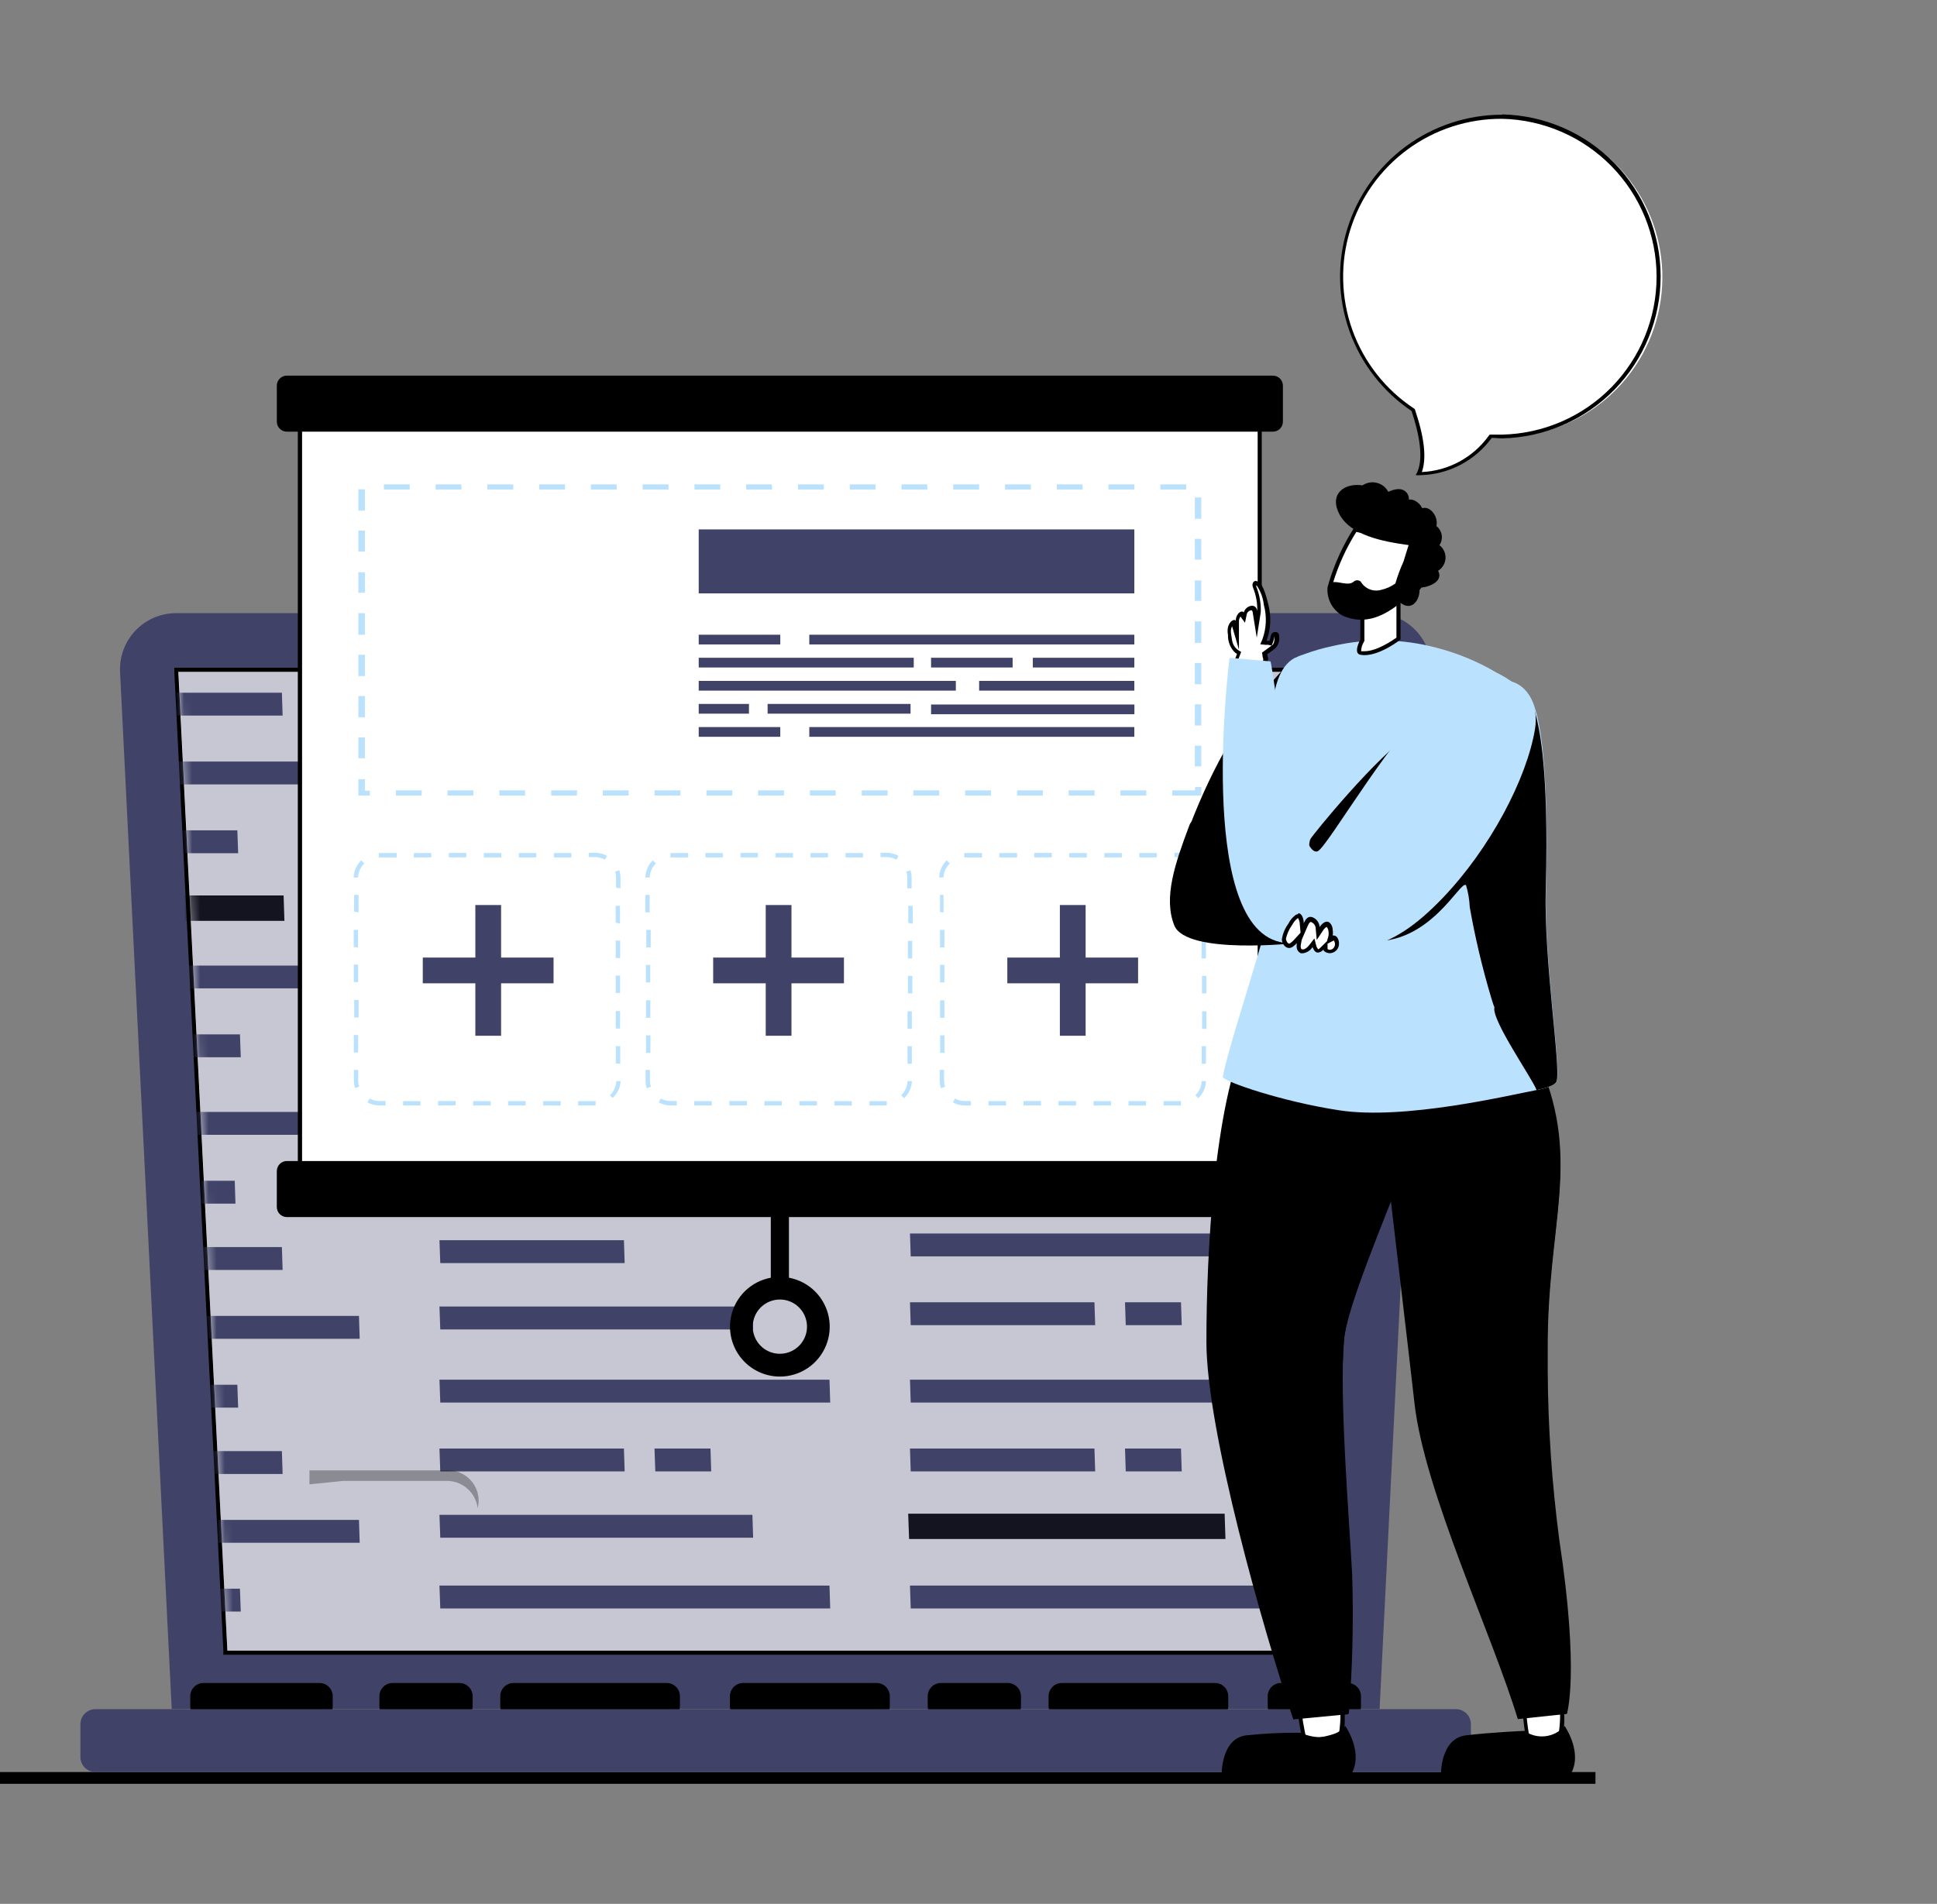
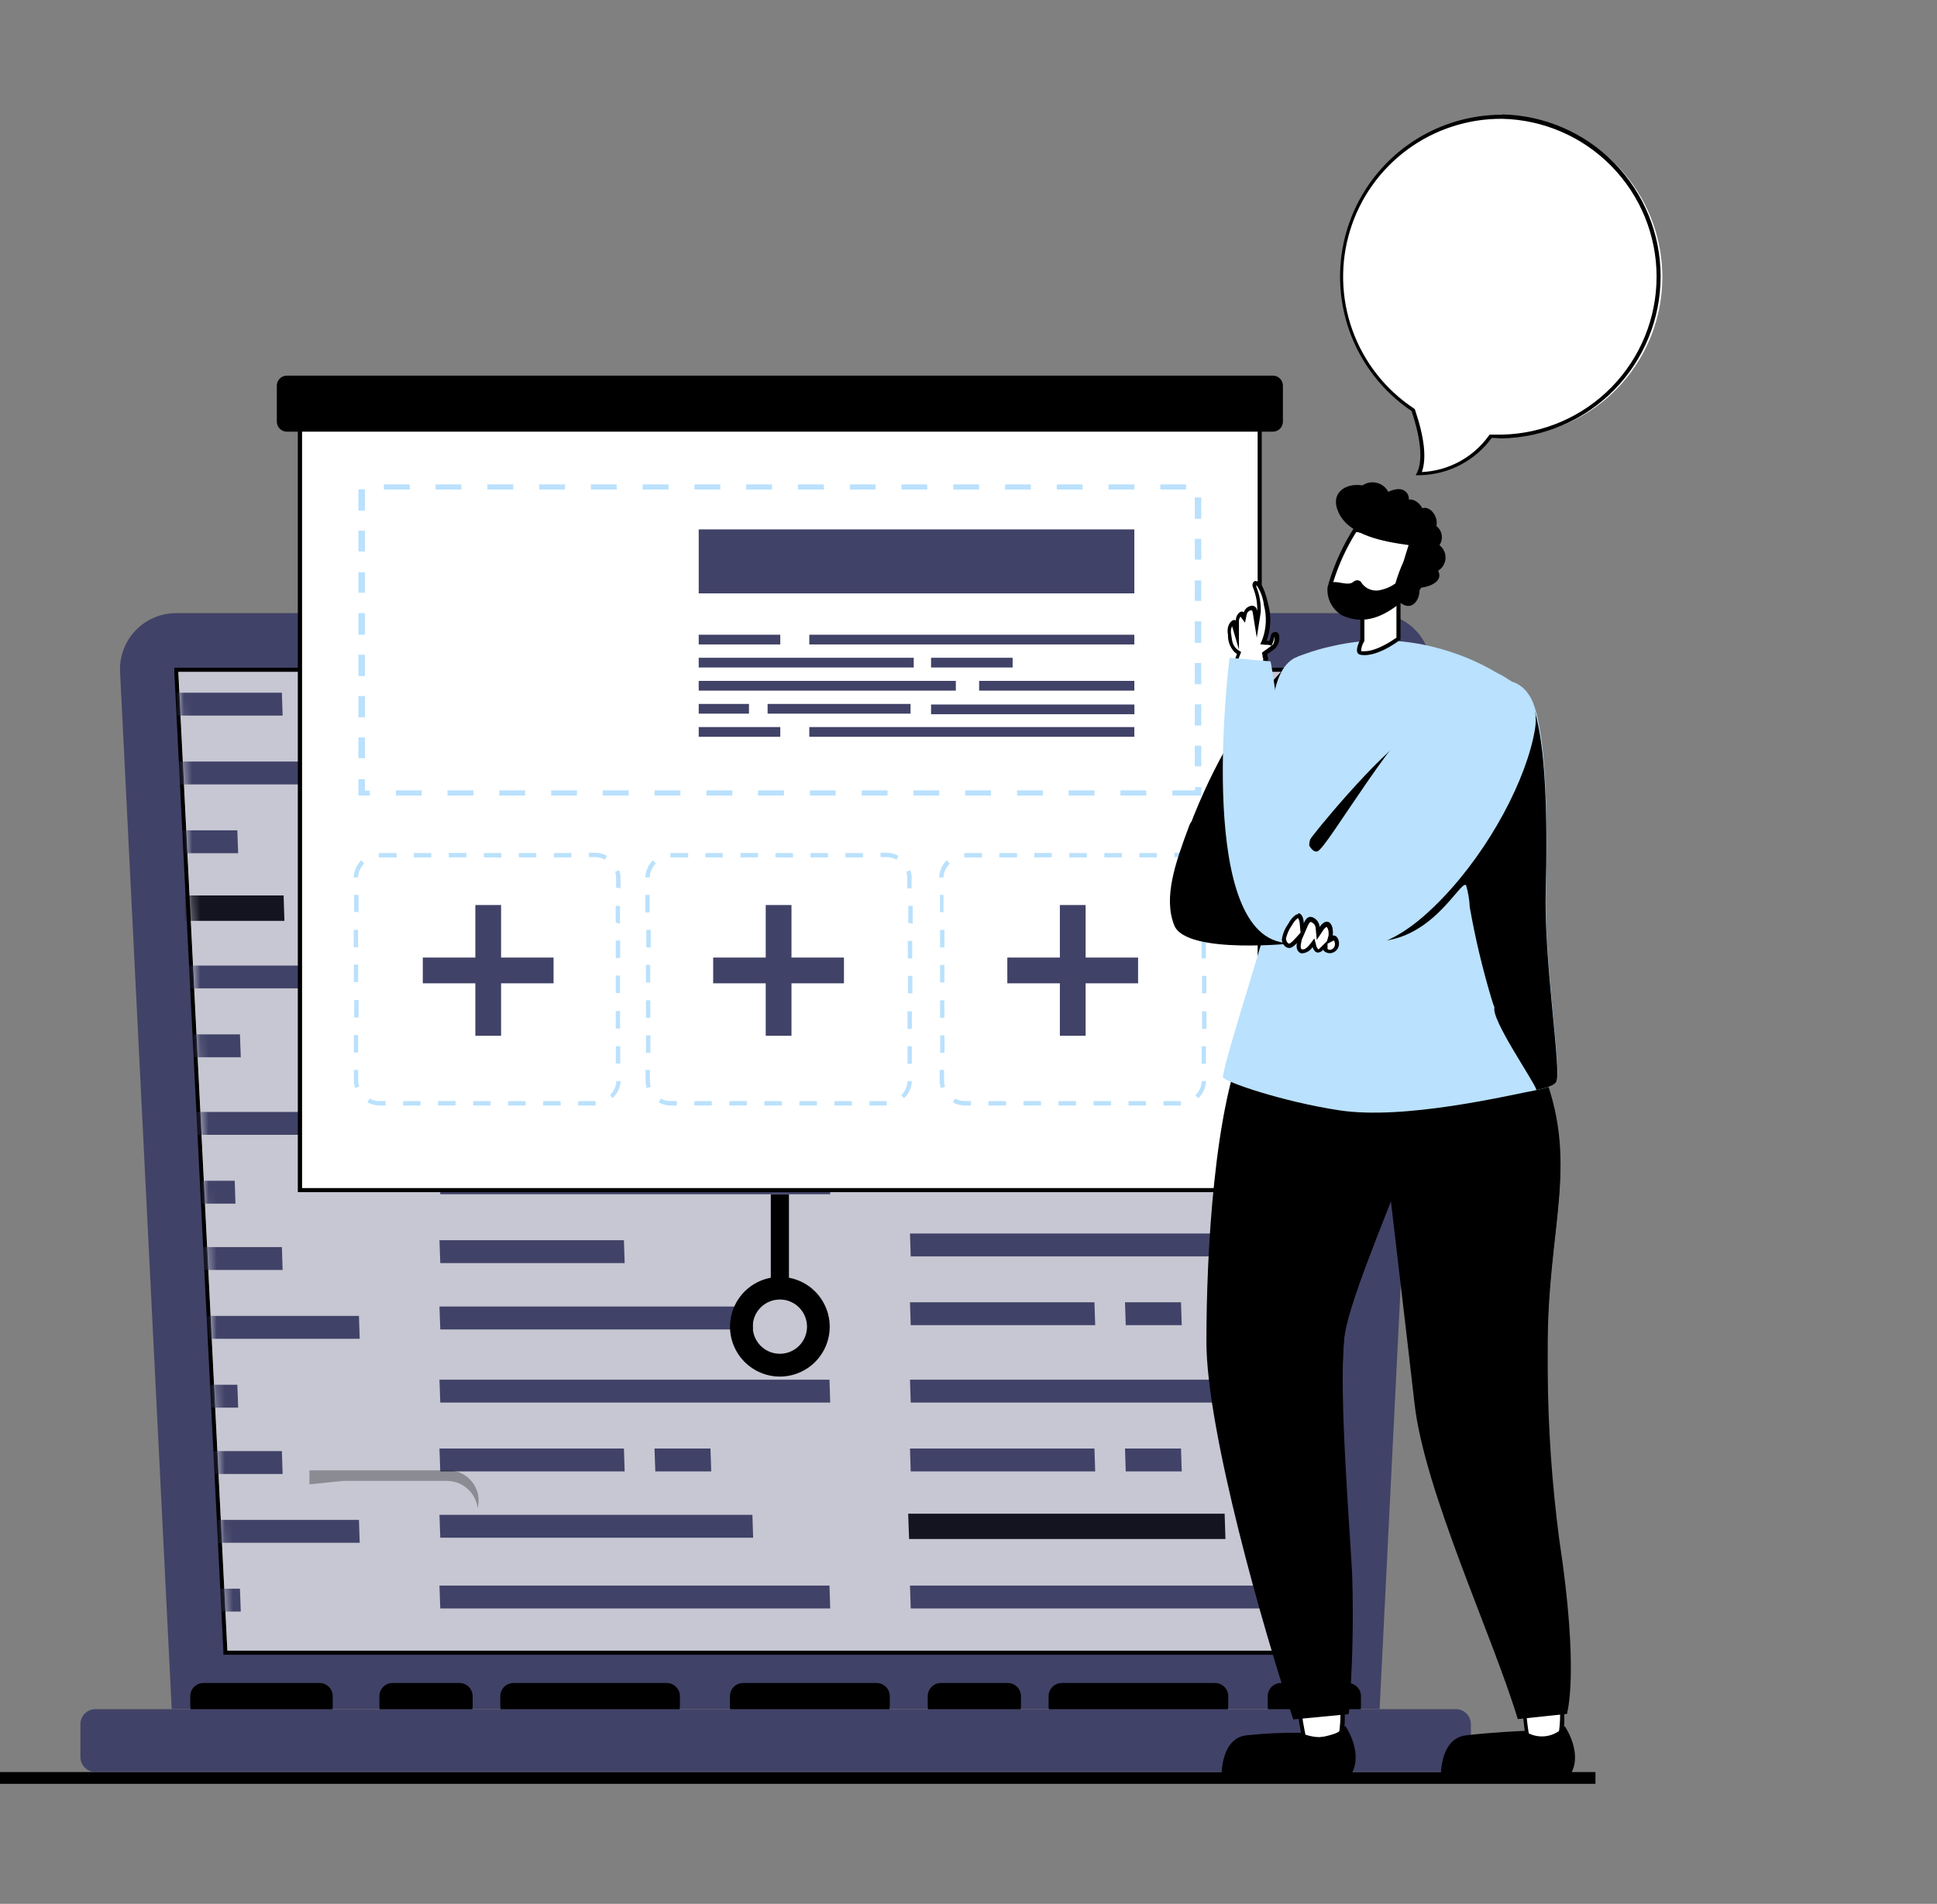
<svg xmlns="http://www.w3.org/2000/svg" width="237" height="233" viewBox="0 0 237 233" fill="none">
  <rect x="0" y="0" width="237" height="233" fill="#808080" stroke="none" />
  <path d="M195.21 216.87H0V218.31H195.21V216.87Z" fill="black" />
  <path d="M173.62 57.93C174.53 55.99 173.78 52.71 172.95 50.23V50.15H172.88C168.991 47.53 166.171 43.602 164.933 39.079C163.695 34.556 164.121 29.739 166.135 25.504C168.148 21.268 171.615 17.896 175.904 16.001C180.193 14.105 185.02 13.812 189.507 15.175C193.994 16.537 197.843 19.465 200.354 23.425C202.865 27.385 203.872 32.115 203.191 36.755C202.509 41.395 200.185 45.636 196.642 48.707C193.098 51.778 188.57 53.475 183.88 53.49C183.54 53.49 183.21 53.49 182.88 53.49H182.48L182.4 53.59C181.429 54.926 180.165 56.023 178.706 56.797C177.247 57.572 175.631 58.004 173.98 58.06L173.62 57.93Z" fill="white" />
  <path d="M183.8 14.54C188.849 14.655 193.653 16.741 197.183 20.353C200.714 23.965 202.69 28.814 202.69 33.865C202.69 38.916 200.714 43.765 197.183 47.377C193.653 50.989 188.849 53.075 183.8 53.19C183.47 53.19 183.16 53.19 182.8 53.19H182.53H182.27L182.11 53.39C181.168 54.683 179.947 55.748 178.538 56.506C177.129 57.264 175.568 57.696 173.97 57.77C174.56 56.12 174.29 53.59 173.16 50.23L173.11 50.07L172.97 49.97C169.503 47.666 166.872 44.305 165.468 40.386C164.065 36.467 163.964 32.2 165.181 28.219C166.398 24.238 168.867 20.756 172.222 18.292C175.577 15.827 179.637 14.511 183.8 14.54ZM183.8 14.04C179.552 14.036 175.416 15.396 172 17.921C168.584 20.446 166.069 24.001 164.827 28.063C163.585 32.125 163.68 36.479 165.099 40.482C166.519 44.486 169.187 47.927 172.71 50.3C173.58 52.9 174.36 56.35 173.21 58.15C173.44 58.166 173.67 58.166 173.9 58.15C175.589 58.095 177.243 57.656 178.736 56.865C180.23 56.075 181.524 54.955 182.52 53.59C182.94 53.59 183.36 53.65 183.8 53.65C188.981 53.534 193.91 51.394 197.533 47.689C201.156 43.983 203.185 39.007 203.185 33.825C203.185 28.643 201.156 23.667 197.533 19.961C193.91 16.256 188.981 14.116 183.8 14V14.04Z" fill="black" />
  <path d="M168.27 75.04H21.54C20.611 75.04 19.691 75.229 18.837 75.596C17.983 75.962 17.212 76.498 16.572 77.172C15.931 77.845 15.434 78.641 15.111 79.513C14.787 80.384 14.644 81.312 14.69 82.24L21.01 209.15H168.8L175.12 82.24C175.166 81.312 175.023 80.384 174.7 79.513C174.376 78.641 173.879 77.845 173.239 77.172C172.598 76.498 171.827 75.962 170.973 75.596C170.119 75.229 169.199 75.04 168.27 75.04Z" fill="#414267" />
  <path d="M27.58 202.26L21.59 81.96H168.22L162.23 202.26H27.58Z" fill="white" />
  <path d="M167.96 82.22L161.96 202.01H27.82L21.82 82.22H167.96ZM168.48 81.72H21.33V82.24L27.33 202.04V202.51H162.44V202.04L168.44 82.24V81.72H168.48Z" fill="black" />
  <mask id="mask0_2009_10111" style="mask-type:luminance" maskUnits="userSpaceOnUse" x="21" y="82" width="147" height="121">
    <path d="M27.82 202.01L21.85 82.22H167.96L161.99 202.01H27.82Z" fill="white" />
  </mask>
  <g mask="url(#mask0_2009_10111)">
    <path d="M44.01 120.959L43.92 118.169H-3.8L-3.7 120.959H44.01Z" fill="#414267" />
    <path d="M34.58 112.539L34.49 109.739H-3.8L-3.7 112.539H34.58Z" fill="black" />
    <path d="M34.8 112.699H-3.91L-4.01 109.589H34.7L34.8 112.699ZM-3.49 112.389H34.37L34.28 109.899H-3.56L-3.49 112.389Z" fill="black" />
    <path d="M29.46 129.389L29.36 126.589H22.51L22.61 129.389H29.46Z" fill="#414267" />
    <path d="M44.01 95.999L43.92 93.199H-3.8L-3.7 95.999H44.01Z" fill="#414267" />
    <path d="M34.58 87.579L34.49 84.779H-3.8L-3.7 87.579H34.58Z" fill="#414267" />
    <path d="M29.14 104.419L29.04 101.619H22.19L22.29 104.419H29.14Z" fill="#414267" />
    <path d="M44.01 188.809L43.92 186.009H-3.8L-3.7 188.809H44.01Z" fill="#414267" />
    <path d="M34.58 180.389L34.49 177.589H-3.8L-3.7 180.389H34.58Z" fill="#414267" />
    <path d="M29.46 197.23L29.36 194.43H22.51L22.61 197.23H29.46Z" fill="#414267" />
    <path d="M44.01 163.849L43.92 161.049H-3.8L-3.7 163.849H44.01Z" fill="#414267" />
    <path d="M34.58 155.419L34.49 152.619H-3.8L-3.7 155.419H34.58Z" fill="#414267" />
    <path d="M29.14 172.27L29.04 169.47H22.19L22.29 172.27H29.14Z" fill="#414267" />
    <path d="M44.01 138.879L43.92 136.079H-3.8L-3.7 138.879H44.01Z" fill="#414267" />
    <path d="M28.81 147.309L28.72 144.509H21.87L21.97 147.309H28.81Z" fill="#414267" />
    <path d="M92.15 137.499L92.06 134.709H53.77L53.87 137.499H92.15Z" fill="#414267" />
    <path d="M76.43 129.389L76.34 126.589H53.77L53.87 129.389H76.43Z" fill="#414267" />
    <path d="M101.58 120.959L101.49 118.169H53.77L53.87 120.959H101.58Z" fill="black" />
    <path d="M101.8 121.12H53.66L53.55 118.02H101.7L101.8 121.12ZM54.08 120.82H101.37L101.28 118.32H53.99L54.08 120.82Z" fill="black" />
    <path d="M92.15 162.699L92.06 159.899H53.77L53.87 162.699H92.15Z" fill="#414267" />
    <path d="M76.43 154.579L76.34 151.779H53.77L53.87 154.579H76.43Z" fill="#414267" />
    <path d="M101.58 146.159L101.49 143.359H53.77L53.87 146.159H101.58Z" fill="#414267" />
    <path d="M92.15 112.539L92.06 109.739H53.77L53.87 112.539H92.15Z" fill="#414267" />
    <path d="M87.02 129.389L86.93 126.589H80.08L80.18 129.389H87.02Z" fill="#414267" />
    <path d="M92.15 188.19L92.06 185.39H53.77L53.87 188.19H92.15Z" fill="#414267" />
    <path d="M76.43 180.079L76.34 177.279H53.77L53.87 180.079H76.43Z" fill="#414267" />
    <path d="M101.58 171.65L101.49 168.85H53.77L53.87 171.65H101.58Z" fill="#414267" />
    <path d="M101.58 196.849L101.49 194.049H53.77L53.87 196.849H101.58Z" fill="#414267" />
    <path d="M87.02 180.079L86.93 177.279H80.08L80.18 180.079H87.02Z" fill="#414267" />
    <path d="M149.72 188.19L149.62 185.39H111.34L111.43 188.19H149.72Z" fill="black" />
    <path d="M149.94 188.349H111.23L111.12 185.249H149.84L149.94 188.349ZM111.64 188.039H149.5L149.42 185.549H111.56L111.64 188.039Z" fill="black" />
    <path d="M134 180.079L133.91 177.279H111.34L111.43 180.079H134Z" fill="#414267" />
    <path d="M159.15 171.65L159.05 168.85H111.34L111.43 171.65H159.15Z" fill="#414267" />
    <path d="M159.15 196.849L159.05 194.049H111.34L111.43 196.849H159.15Z" fill="#414267" />
    <path d="M144.59 180.079L144.5 177.279H137.65L137.74 180.079H144.59Z" fill="#414267" />
    <path d="M76.43 104.419L76.34 101.619H53.77L53.87 104.419H76.43Z" fill="#414267" />
-     <path d="M101.58 95.999L101.49 93.199H53.77L53.87 95.999H101.58Z" fill="#414267" />
    <path d="M92.15 87.579L92.06 84.779H53.77L53.87 87.579H92.15Z" fill="#414267" />
    <path d="M86.7 104.419L86.61 101.619H79.76L79.86 104.419H86.7Z" fill="#414267" />
    <path d="M134 129.389L133.91 126.589H111.34L111.43 129.389H134Z" fill="#414267" />
    <path d="M159.15 120.959L159.06 118.169H111.34L111.43 120.959H159.15Z" fill="#414267" />
    <path d="M149.72 112.539L149.62 109.739H111.34L111.43 112.539H149.72Z" fill="#414267" />
    <path d="M144.59 129.389L144.5 126.589H137.65L137.74 129.389H144.59Z" fill="#414267" />
    <path d="M134 104.419L133.91 101.619H111.34L111.43 104.419H134Z" fill="#414267" />
    <path d="M159.15 95.999L159.06 93.199H111.34L111.43 95.999H159.15Z" fill="#414267" />
    <path d="M149.72 87.579L149.62 84.779H111.34L111.43 87.579H149.72Z" fill="#414267" />
-     <path d="M144.27 104.419L144.18 101.619H137.33L137.42 104.419H144.27Z" fill="#414267" />
    <path d="M134 162.179L133.91 159.379H111.34L111.43 162.179H134Z" fill="#414267" />
    <path d="M159.15 153.759L159.06 150.959H111.34L111.43 153.759H159.15Z" fill="#414267" />
    <path d="M149.72 145.339L149.62 142.539H111.34L111.43 145.339H149.72Z" fill="#414267" />
    <path d="M144.59 162.179L144.5 159.379H137.65L137.74 162.179H144.59Z" fill="#414267" />
    <path d="M134 137.219L133.91 134.419H111.34L111.43 137.219H134Z" fill="#414267" />
    <path d="M144.27 137.219L144.18 134.419H137.33L137.42 137.219H144.27Z" fill="#414267" />
  </g>
  <path d="M39.09 205.97H24.9C24.005 205.97 23.28 206.695 23.28 207.59V208.82C23.28 209.714 24.005 210.44 24.9 210.44H39.09C39.985 210.44 40.71 209.714 40.71 208.82V207.59C40.71 206.695 39.985 205.97 39.09 205.97Z" fill="black" />
  <path d="M56.21 205.97H48.04C47.145 205.97 46.42 206.695 46.42 207.59V208.82C46.42 209.714 47.145 210.44 48.04 210.44H56.21C57.105 210.44 57.83 209.714 57.83 208.82V207.59C57.83 206.695 57.105 205.97 56.21 205.97Z" fill="black" />
  <path d="M81.57 205.97H62.83C61.935 205.97 61.21 206.695 61.21 207.59V208.82C61.21 209.714 61.935 210.44 62.83 210.44H81.57C82.465 210.44 83.19 209.714 83.19 208.82V207.59C83.19 206.695 82.465 205.97 81.57 205.97Z" fill="black" />
  <path d="M107.25 205.97H90.93C90.035 205.97 89.31 206.695 89.31 207.59V208.82C89.31 209.714 90.035 210.44 90.93 210.44H107.25C108.145 210.44 108.87 209.714 108.87 208.82V207.59C108.87 206.695 108.145 205.97 107.25 205.97Z" fill="black" />
  <path d="M123.3 205.97H115.13C114.235 205.97 113.51 206.695 113.51 207.59V208.82C113.51 209.714 114.235 210.44 115.13 210.44H123.3C124.194 210.44 124.92 209.714 124.92 208.82V207.59C124.92 206.695 124.194 205.97 123.3 205.97Z" fill="black" />
  <path d="M164.9 205.97H156.73C155.835 205.97 155.11 206.695 155.11 207.59V208.82C155.11 209.714 155.835 210.44 156.73 210.44H164.9C165.795 210.44 166.52 209.714 166.52 208.82V207.59C166.52 206.695 165.795 205.97 164.9 205.97Z" fill="black" />
  <path d="M148.66 205.97H129.92C129.025 205.97 128.3 206.695 128.3 207.59V208.82C128.3 209.714 129.025 210.44 129.92 210.44H148.66C149.554 210.44 150.28 209.714 150.28 208.82V207.59C150.28 206.695 149.554 205.97 148.66 205.97Z" fill="black" />
  <path d="M178.13 209.17H11.68C10.664 209.17 9.84 209.994 9.84 211.01V215.03C9.84 216.046 10.664 216.87 11.68 216.87H178.13C179.146 216.87 179.97 216.046 179.97 215.03V211.01C179.97 209.994 179.146 209.17 178.13 209.17Z" fill="#414267" />
  <g opacity="0.3">
    <path d="M27.82 202.01L21.85 82.21H167.95L161.99 202.01H27.82Z" fill="#414267" />
  </g>
  <path d="M96.53 146.17H94.31V158.35H96.53V146.17Z" fill="black" />
  <path d="M154.13 50.02H36.7V145.65H154.13V50.02Z" fill="white" />
  <path d="M153.88 50.27V145.4H36.96V50.27H153.88ZM154.38 49.77H36.44V145.9H154.38V49.77Z" fill="black" />
  <path d="M89.32 162.38C89.318 161.173 89.674 159.992 90.343 158.988C91.012 157.983 91.964 157.2 93.079 156.737C94.193 156.274 95.42 156.151 96.604 156.386C97.788 156.62 98.876 157.2 99.73 158.053C100.584 158.905 101.166 159.992 101.402 161.176C101.638 162.359 101.518 163.586 101.056 164.702C100.595 165.817 99.813 166.77 98.81 167.441C97.806 168.112 96.627 168.47 95.42 168.47C93.805 168.467 92.256 167.825 91.113 166.684C89.97 165.542 89.325 163.995 89.32 162.38ZM92.1 162.38C92.104 163.034 92.301 163.674 92.668 164.216C93.034 164.759 93.553 165.182 94.159 165.431C94.764 165.679 95.43 165.743 96.072 165.615C96.715 165.486 97.304 165.17 97.767 164.707C98.231 164.244 98.546 163.654 98.675 163.012C98.804 162.37 98.74 161.704 98.491 161.098C98.242 160.492 97.82 159.974 97.277 159.607C96.734 159.241 96.095 159.043 95.44 159.04C95.001 159.037 94.565 159.121 94.159 159.288C93.752 159.455 93.383 159.701 93.072 160.012C92.761 160.323 92.516 160.692 92.349 161.098C92.182 161.505 92.097 161.94 92.1 162.38Z" fill="black" />
  <path d="M155.74 45.97H35.1C34.421 45.97 33.87 46.52 33.87 47.2V51.6C33.87 52.279 34.421 52.83 35.1 52.83H155.74C156.419 52.83 156.97 52.279 156.97 51.6V47.2C156.97 46.52 156.419 45.97 155.74 45.97Z" fill="black" />
-   <path d="M155.74 142.09H35.1C34.421 142.09 33.87 142.641 33.87 143.32V147.72C33.87 148.399 34.421 148.95 35.1 148.95H155.74C156.419 148.95 156.97 148.399 156.97 147.72V143.32C156.97 142.641 156.419 142.09 155.74 142.09Z" fill="black" />
  <path d="M146.98 97.36H143.44V96.73H146.21V96.32H147L146.98 97.36ZM140.25 97.36H137.09V96.73H140.25V97.36ZM133.92 97.36H130.75V96.73H133.92V97.36ZM127.59 97.36H124.44V96.73H127.61L127.59 97.36ZM121.25 97.36H118.09V96.73H121.25V97.36ZM114.92 97.36H111.75V96.73H114.92V97.36ZM108.59 97.36H105.44V96.73H108.61L108.59 97.36ZM102.25 97.36H99.09V96.73H102.25V97.36ZM95.92 97.36H92.75V96.73H95.92V97.36ZM89.59 97.36H86.44V96.73H89.61L89.59 97.36ZM83.25 97.36H80.09V96.73H83.25V97.36ZM76.92 97.36H73.75V96.73H76.92V97.36ZM70.59 97.36H67.44V96.73H70.61L70.59 97.36ZM64.25 97.36H61.09V96.73H64.25V97.36ZM57.92 97.36H54.75V96.73H57.92V97.36ZM51.59 97.36H48.44V96.73H51.61L51.59 97.36ZM45.25 97.36H43.85V95.36H44.65V96.77H45.25V97.36ZM146.98 93.79H146.19V91.26H146.98V93.79ZM44.65 92.79H43.85V90.25H44.65V92.79ZM146.98 88.79H146.19V86.2H146.98V88.79ZM44.65 87.79H43.85V85.19H44.65V87.79ZM146.98 83.74H146.19V81.14H146.98V83.74ZM44.65 82.74H43.85V80.13H44.65V82.74ZM146.98 78.68H146.19V76.04H146.98V78.68ZM44.65 77.68H43.85V75.04H44.65V77.68ZM146.98 73.54H146.19V71.04H146.98V73.54ZM44.65 72.54H43.85V70.04H44.65V72.54ZM146.98 68.49H146.19V65.95H146.98V68.49ZM44.65 67.49H43.85V64.94H44.65V67.49ZM146.98 63.49H146.19V60.88H146.98V63.49ZM44.65 62.49H43.85V59.88H44.65V62.49ZM145.13 59.91H141.97V59.28H145.13V59.91ZM138.8 59.91H135.63V59.28H138.8V59.91ZM132.47 59.91H129.3V59.28H132.44L132.47 59.91ZM126.13 59.91H122.97V59.28H126.13V59.91ZM119.8 59.91H116.63V59.28H119.8V59.91ZM113.47 59.91H110.3V59.28H113.44L113.47 59.91ZM107.13 59.91H103.97V59.28H107.13V59.91ZM100.8 59.91H97.63V59.28H100.8V59.91ZM94.47 59.91H91.3V59.28H94.44L94.47 59.91ZM88.13 59.91H84.97V59.28H88.13V59.91ZM81.8 59.91H78.63V59.28H81.8V59.91ZM75.47 59.91H72.3V59.28H75.44L75.47 59.91ZM69.13 59.91H65.97V59.28H69.13V59.91ZM62.8 59.91H59.63V59.28H62.8V59.91ZM56.47 59.91H53.3V59.28H56.44L56.47 59.91ZM50.13 59.91H46.97V59.28H50.13V59.91Z" fill="#BAE1FD" />
  <path d="M138.79 64.79H85.49V72.62H138.79V64.79Z" fill="#414267" />
  <path d="M95.47 77.68H85.49V78.87H95.47V77.68Z" fill="#414267" />
  <path d="M138.79 77.68H99.02V78.87H138.79V77.68Z" fill="#414267" />
  <path d="M111.8 80.5H85.49V81.69H111.8V80.5Z" fill="#414267" />
  <path d="M123.9 80.5H113.92V81.69H123.9V80.5Z" fill="#414267" />
-   <path d="M138.79 80.5H126.37V81.69H138.79V80.5Z" fill="#414267" />
  <path d="M116.95 83.33H85.49V84.52H116.95V83.33Z" fill="#414267" />
  <path d="M138.79 83.33H119.8V84.52H138.79V83.33Z" fill="#414267" />
  <path d="M138.8 86.22H113.92V87.41H138.8V86.22Z" fill="#414267" />
  <path d="M91.64 86.15H85.49V87.34H91.64V86.15Z" fill="#414267" />
  <path d="M111.41 86.15H93.92V87.34H111.41V86.15Z" fill="#414267" />
  <path d="M95.47 88.981H85.49V90.171H95.47V88.981Z" fill="#414267" />
  <path d="M138.79 88.981H99.02V90.171H138.79V88.981Z" fill="#414267" />
  <path d="M62.29 71.54C62.292 70.873 62.096 70.22 61.726 69.664C61.357 69.108 60.831 68.675 60.214 68.419C59.598 68.162 58.92 68.095 58.265 68.224C57.61 68.354 57.009 68.675 56.537 69.147C56.065 69.619 55.744 70.221 55.614 70.875C55.485 71.53 55.552 72.208 55.809 72.824C56.065 73.441 56.498 73.967 57.054 74.336C57.61 74.706 58.263 74.902 58.93 74.9C59.821 74.9 60.676 74.546 61.306 73.916C61.936 73.286 62.29 72.431 62.29 71.54Z" fill="white" />
  <path d="M46.44 135.29C45.922 135.294 45.412 135.163 44.96 134.91L45.22 134.45C45.596 134.65 46.015 134.753 46.44 134.75H47.18V135.29H46.44ZM49.32 135.29V134.76H51.44V135.29H49.32ZM53.6 135.29V134.75H55.74V135.28L53.6 135.29ZM57.89 135.29V134.76H60.03V135.29H57.89ZM62.17 135.29V134.76H64.31V135.29H62.17ZM66.46 135.29V134.76H68.6V135.3L66.46 135.29ZM70.74 135.29V134.76H72.87V135.29H70.74ZM75 134.42L74.63 134.04C75.105 133.587 75.384 132.966 75.41 132.31H75.94C75.897 133.104 75.541 133.849 74.95 134.38L75 134.42ZM43.44 133.15C43.347 132.846 43.3 132.529 43.3 132.21V130.94H43.83V132.21C43.829 132.475 43.87 132.738 43.95 132.99L43.44 133.15ZM75.35 130.15V128.04H75.89V130.18L75.35 130.15ZM43.29 128.81V126.67H43.82V128.81H43.29ZM75.34 125.87V123.73H75.87V125.88L75.34 125.87ZM43.34 124.53V122.38H43.88V124.52L43.34 124.53ZM75.34 121.53V119.39H75.87V121.53H75.34ZM43.29 120.19V118.05H43.82V120.19H43.29ZM75.34 117.25V115.11H75.88V117.25H75.34ZM43.28 115.91V113.8H43.81V115.95L43.28 115.91ZM75.33 112.91V110.86H75.86V113.04L75.33 112.91ZM43.33 111.57V109.52H43.87V111.66L43.33 111.57ZM75.38 108.63V107.43C75.379 107.173 75.341 106.917 75.27 106.67L75.77 106.51C75.869 106.807 75.92 107.118 75.92 107.43V108.72L75.38 108.63ZM43.81 107.39H43.27C43.299 106.597 43.632 105.845 44.2 105.29L44.57 105.68C44.106 106.131 43.834 106.744 43.81 107.39ZM74.01 105.21C73.63 105.001 73.204 104.891 72.77 104.89H72.05V104.36H72.77C73.291 104.359 73.803 104.49 74.26 104.74L74.01 105.21ZM46.35 104.93V104.66V104.4H48.53V104.94L46.35 104.93ZM50.63 104.93V104.4H52.77V104.93H50.63ZM54.91 104.93V104.39H57.06V104.92L54.91 104.93ZM59.2 104.93V104.4H61.34V104.94L59.2 104.93ZM63.48 104.93V104.4H65.62V104.93H63.48ZM67.77 104.93V104.4H69.91V104.93H67.77Z" fill="#BAE1FD" />
  <path d="M82.07 135.29C81.555 135.292 81.049 135.161 80.6 134.91L80.85 134.45C81.226 134.649 81.645 134.752 82.07 134.75H82.81V135.29H82.07ZM84.95 135.29V134.76H87.09V135.29H84.95ZM89.24 135.29V134.75H91.38V135.28L89.24 135.29ZM93.52 135.29V134.76H95.66V135.29H93.52ZM97.81 135.29V134.76H99.95V135.29H97.81ZM102.09 135.29V134.76H104.23V135.3L102.09 135.29ZM106.38 135.29V134.76H108.5V135.02V135.29H106.38ZM110.64 134.42L110.27 134.04C110.738 133.583 111.014 132.964 111.04 132.31H111.57C111.543 133.096 111.209 133.839 110.64 134.38V134.42ZM79.14 133.19C79.039 132.887 78.989 132.57 78.99 132.25V130.94H79.52V132.21C79.519 132.475 79.56 132.738 79.64 132.99L79.14 133.19ZM111.04 130.19V128.04H111.57V130.18L111.04 130.19ZM79.04 128.85V126.71H79.58V128.85H79.04ZM111.04 125.91V123.77H111.57V125.92L111.04 125.91ZM79.04 124.57V122.42H79.57V124.56L79.04 124.57ZM111.09 121.57V119.43H111.63V121.57H111.09ZM79.03 120.23V118.09H79.56V120.23H79.03ZM111.08 117.29V115.15H111.61V117.29H111.08ZM79.08 115.95V113.8H79.62V115.95H79.08ZM111.13 112.95V110.86H111.67V113.04L111.13 112.95ZM78.96 111.66V109.52H79.49V111.66H78.96ZM111.01 108.72V107.43C111.01 107.172 110.97 106.916 110.89 106.67L111.4 106.51C111.491 106.809 111.538 107.119 111.54 107.43V108.72H111.01ZM79.49 107.39H78.96C78.985 106.598 79.314 105.846 79.88 105.29L80.25 105.68C79.786 106.131 79.513 106.744 79.49 107.39ZM109.69 105.21C109.314 105 108.891 104.89 108.46 104.89H107.74V104.36H108.44C108.961 104.36 109.473 104.491 109.93 104.74L109.69 105.21ZM82.03 104.93V104.66V104.4H84.2V104.94L82.03 104.93ZM86.31 104.93V104.4H88.44V104.93H86.31ZM90.6 104.93V104.39H92.74V104.92L90.6 104.93ZM94.88 104.93V104.4H97.02V104.94L94.88 104.93ZM99.17 104.93V104.4H101.31V104.93H99.17ZM103.45 104.93V104.4H105.59V104.93H103.45Z" fill="#BAE1FD" />
  <path d="M96.84 110.76H93.69V126.76H96.84V110.76Z" fill="#414267" />
  <path d="M103.26 120.34V117.19H87.26V120.34H103.26Z" fill="#414267" />
  <path d="M118.06 135.29C117.546 135.292 117.039 135.161 116.59 134.91L116.84 134.45C117.216 134.648 117.635 134.751 118.06 134.75H118.8V135.29H118.06ZM120.94 135.29V134.76H123.09V135.29H120.94ZM125.23 135.29V134.75H127.37V135.28L125.23 135.29ZM129.51 135.29V134.76H131.66V135.29H129.51ZM133.8 135.29V134.76H135.94V135.29H133.8ZM138.08 135.29V134.76H140.22V135.3L138.08 135.29ZM142.37 135.29V134.76H144.49V135.02V135.29H142.37ZM146.63 134.42L146.26 134.04C146.732 133.586 147.008 132.965 147.03 132.31H147.56C147.533 133.096 147.199 133.839 146.63 134.38V134.42ZM115.13 133.19C115.029 132.887 114.979 132.57 114.98 132.25V130.94H115.51V132.21C115.509 132.475 115.55 132.738 115.63 132.99L115.13 133.19ZM147.03 130.19V128.04H147.56V130.18L147.03 130.19ZM115.03 128.85V126.71H115.56V128.85H115.03ZM147.08 125.91V123.77H147.61V125.92L147.08 125.91ZM115.02 124.57V122.42H115.55V124.56L115.02 124.57ZM147.07 121.57V119.43H147.6V121.57H147.07ZM115.02 120.23V118.09H115.55V120.23H115.02ZM147.02 117.29V115.15H147.55V117.29H147.02ZM115.02 115.95V113.8H115.55V115.95H115.02ZM147.07 112.95V110.86H147.61V113.04L147.07 112.95ZM115.01 111.61V109.52H115.44V111.66L115.01 111.61ZM147.06 108.67V107.43C147.06 107.172 147.02 106.916 146.94 106.67L147.45 106.51C147.541 106.809 147.588 107.119 147.59 107.43V108.72L147.06 108.67ZM115.44 107.39H114.91C114.939 106.599 115.268 105.848 115.83 105.29L116.21 105.68C115.743 106.13 115.467 106.743 115.44 107.39ZM145.64 105.21C145.264 105 144.841 104.89 144.41 104.89H143.69V104.36H144.44C144.961 104.36 145.473 104.491 145.93 104.74L145.64 105.21ZM117.98 104.93V104.66V104.4H120.15V104.94L117.98 104.93ZM122.27 104.93V104.4H124.44V104.93H122.27ZM126.55 104.93V104.39H128.69V104.92L126.55 104.93ZM130.83 104.93V104.4H132.98V104.94L130.83 104.93ZM135.12 104.93V104.4H137.26V104.93H135.12ZM139.4 104.93V104.4H141.54V104.93H139.4Z" fill="#BAE1FD" />
  <path d="M132.83 110.76H129.68V126.76H132.83V110.76Z" fill="#414267" />
  <path d="M139.25 120.34V117.19H123.25V120.34H139.25Z" fill="#414267" />
  <path d="M61.31 110.76H58.16V126.76H61.31V110.76Z" fill="#414267" />
  <path d="M67.73 120.34V117.19H51.73V120.34H67.73Z" fill="#414267" />
  <path d="M160.31 213.04C159.73 213.04 159.59 212.92 159.58 212.89C159.58 212.71 159.5 212.34 159.42 211.89C159.22 210.77 158.71 207.77 158.98 207.4C158.98 207.4 159.18 207.22 160.47 207.22C161.693 207.21 162.914 207.334 164.11 207.59C164.3 208.87 164.4 211.91 164.11 212.22C162.91 212.742 161.618 213.021 160.31 213.04Z" fill="white" />
  <path d="M160.44 207.39C161.587 207.392 162.732 207.496 163.86 207.7C164.059 209.116 164.059 210.553 163.86 211.97C162.72 212.431 161.509 212.691 160.28 212.74C160.118 212.762 159.953 212.762 159.79 212.74C159.79 212.53 159.7 212.21 159.63 211.82C159.339 210.417 159.172 208.992 159.13 207.56C159.558 207.454 160 207.413 160.44 207.44V207.39ZM160.44 206.89C159.863 206.814 159.275 206.908 158.75 207.16C158.3 207.72 159.22 212.09 159.31 212.87C159.31 213.13 159.73 213.24 160.31 213.24C161.674 213.213 163.016 212.899 164.25 212.32C164.74 211.85 164.5 208.32 164.34 207.37C164.34 207.17 162.1 206.89 160.47 206.89H160.44Z" fill="black" />
  <path d="M164.61 211.24C164.61 211.24 166.94 214.57 165.27 217.24C165.27 217.24 153.13 217.81 149.47 217.24C149.47 217.24 149.37 212.76 152.47 212.38C154.692 212.143 156.926 212.036 159.16 212.06C159.16 212.06 162.33 213.71 164.61 211.24Z" fill="black" />
  <path d="M187.3 213.39C187.05 213.39 187 213.39 187 213.39C187 213.39 186.95 213.01 186.91 212.69C186.47 209.46 186.35 207.69 186.55 207.39C186.55 207.39 186.73 207.2 187.89 207.2C188.924 207.19 189.955 207.307 190.96 207.55C191.16 208.83 191.26 211.88 190.96 212.19C189.836 212.839 188.59 213.247 187.3 213.39Z" fill="white" />
  <path d="M187.9 207.4C188.854 207.401 189.806 207.498 190.74 207.69C190.938 209.107 190.938 210.544 190.74 211.96C189.676 212.579 188.5 212.98 187.28 213.14H187.21C187.21 213.01 187.21 212.83 187.14 212.61C186.816 210.934 186.675 209.227 186.72 207.52C187.098 207.42 187.49 207.379 187.88 207.4H187.9ZM187.9 206.9C187.374 206.831 186.838 206.929 186.37 207.18C185.92 207.74 186.67 212.58 186.76 213.36C186.76 213.56 186.99 213.64 187.31 213.64C188.661 213.482 189.961 213.032 191.12 212.32C191.6 211.85 191.36 208.32 191.21 207.37C190.147 207.002 189.024 206.843 187.9 206.9Z" fill="black" />
  <path d="M164.44 164.04C163.87 171.18 164.44 185.58 164.96 192.72C164.96 193.2 164.96 209.79 164.96 209.79L158.24 210.43C154.59 199.53 147.61 175.08 147.61 164.22C147.61 153.36 148.55 135.28 152.54 126.69C156.33 118.53 171.29 129.8 173.05 131.8C173.86 132.73 172.33 140.99 170.2 146.46C167.81 152.77 164.78 160.16 164.44 164.04Z" fill="black" />
  <path d="M165.44 192.63C165.05 185.48 163.87 171.14 164.44 164C164.74 160.16 169.44 149.09 171.87 142.75C171.22 140.75 172.03 136.59 170.42 135.51C169.08 134.62 163.85 140.51 163.27 142.28C162.8 143.66 163.66 145.41 163.76 146.79C163.925 149.315 163.345 151.833 162.09 154.03C160.24 157.31 157.97 159.9 156.93 163.61C154.93 170.83 156.53 178.36 158.22 185.47C159.459 189.91 160.306 194.451 160.75 199.04C160.9 201.69 161.27 207.5 160.89 210.11L165.04 209.71C165.489 204.028 165.623 198.326 165.44 192.63Z" fill="black" />
  <path d="M191.71 209.75L185.71 210.39C182.6 200.11 174.29 182.54 173.07 171.75C171.17 155 168.88 137.06 168.78 132.65C168.78 131.94 168.78 131.56 168.78 131.56C172.89 126.56 179.84 124.56 182.94 124.17C184.16 124.02 185.05 124.26 185.44 124.9C186.58 126.782 187.583 128.744 188.44 130.77C193.44 142.63 189.23 149.77 189.32 165.23C189.32 166.12 189.32 167.03 189.32 167.94C189.48 174.31 187.76 182.16 189.59 188.83C193.24 201.89 191.71 209.75 191.71 209.75Z" fill="black" />
  <path d="M190.78 188.4C189.888 181.616 189.417 174.783 189.37 167.94C189.37 167.03 189.37 166.12 189.37 165.23C189.28 149.8 193.48 142.23 188.49 130.4C188.49 128.03 182.88 126.88 182.84 128.32C182.83 130.053 182.977 131.784 183.28 133.49C183.77 136.49 184.41 139.49 183.98 142.49C183.31 147.27 181.76 151.78 181.44 156.65C180.86 165.6 182.91 173.81 185.94 182.13C187.917 187.213 189.26 192.519 189.94 197.93C190.29 201.89 190.43 205.866 190.36 209.84L191.72 209.71C191.72 209.71 193.28 204.82 190.78 188.4Z" fill="black" />
  <path d="M191.44 211.24C191.44 211.24 193.78 214.57 192.11 217.24C192.11 217.24 179.97 217.81 176.3 217.24C176.3 217.24 176.21 212.76 179.35 212.38C182.49 212 186.52 211.83 186.52 211.83C187.267 212.36 188.185 212.593 189.094 212.484C190.003 212.375 190.839 211.932 191.44 211.24Z" fill="black" />
  <path d="M158.73 80.32C158.73 80.32 149.55 87.45 143.73 106.46L158.73 109.85L158.89 91.04L158.73 80.32Z" fill="black" />
  <path d="M149.61 131.81C149.79 132.38 156.84 134.81 163.84 135.88C171.84 137.12 184.73 134.02 188.03 133.4C189.39 133.14 190.26 132.78 190.46 132.4C191.1 131.02 188.89 117.62 189.16 108.71C189.21 106.98 189.24 105.23 189.24 103.52C189.24 94.52 188.66 86.17 186.64 84.61C186.18 84.25 185.64 83.87 185.05 83.47C184.46 83.07 184 82.77 183.4 82.47C182.8 82.17 182.48 81.94 181.99 81.69C179.988 80.627 177.867 79.808 175.67 79.25C171.548 78.162 167.223 78.097 163.07 79.06C161.887 79.307 160.724 79.641 159.59 80.06C159.31 80.15 159.03 80.26 158.74 80.37C154.74 81.96 155.35 90.59 155.99 97.82C156.313 100.582 156.47 103.36 156.46 106.14C156.416 106.778 156.336 107.412 156.22 108.04C155.32 113.32 150.28 127.94 149.61 131.81Z" fill="#BAE1FD" />
  <path d="M166.95 79.969C166.795 79.968 166.641 79.951 166.49 79.919C166.455 79.917 166.42 79.906 166.391 79.886C166.361 79.867 166.337 79.841 166.32 79.809C166.277 79.325 166.397 78.839 166.66 78.43V78.37V74.6L171.08 72.769V78.189C170.61 78.529 168.56 79.969 166.92 79.969H166.95Z" fill="white" />
  <path d="M170.86 73.15V78.04C170.26 78.46 168.41 79.7 166.95 79.7H166.54C166.546 79.293 166.664 78.895 166.88 78.55L166.94 78.43V74.77L170.86 73.15ZM171.36 72.4L166.44 74.4V78.27C166.44 78.27 165.52 79.95 166.44 80.13C166.608 80.163 166.779 80.18 166.95 80.18C168.95 80.18 171.36 78.27 171.36 78.27V72.4Z" fill="black" />
  <path d="M166.93 75.29C166.255 75.29 165.59 75.134 164.985 74.836C164.38 74.538 163.851 74.105 163.44 73.57C163.176 73.272 162.983 72.919 162.874 72.537C162.765 72.154 162.743 71.752 162.81 71.36C163.506 69.053 164.515 66.853 165.81 64.82L173.44 66.39C173.44 67.39 173.31 71.73 169.87 74.25C169.03 74.91 167.997 75.275 166.93 75.29Z" fill="white" />
  <path d="M165.95 65.1L173.17 66.6C173.17 67.82 172.85 71.74 169.71 74.05C168.916 74.676 167.941 75.027 166.93 75.05C166.298 75.046 165.675 74.898 165.108 74.618C164.541 74.337 164.046 73.931 163.66 73.43C163.419 73.161 163.242 72.843 163.14 72.496C163.038 72.151 163.014 71.786 163.07 71.43C163.739 69.199 164.708 67.07 165.95 65.1ZM165.71 64.54C164.362 66.638 163.312 68.913 162.59 71.3C162.13 73.05 164.2 75.54 166.93 75.54C168.045 75.522 169.123 75.139 170 74.45C174 71.51 173.67 66.19 173.67 66.19L165.67 64.54H165.71Z" fill="black" />
  <path d="M175.96 69.85C176.58 71.019 175.22 71.749 173.9 71.919C173.842 72.021 173.771 72.115 173.69 72.2C173.69 73.549 172.69 74.809 171.36 73.779C169.41 75.329 167.03 76.59 164.24 75.329C163.627 74.98 163.13 74.459 162.81 73.829C162.49 73.2 162.361 72.491 162.44 71.79C162.86 70.51 164.79 71.95 165.62 71.189C165.74 71.079 165.897 71.018 166.06 71.018C166.223 71.018 166.38 71.079 166.5 71.189C166.744 71.61 167.122 71.937 167.573 72.118C168.024 72.299 168.523 72.324 168.99 72.189C169.617 72.05 170.209 71.785 170.73 71.409C170.998 70.487 171.333 69.585 171.73 68.71C171.81 68.48 172.09 67.49 172.35 66.71C169.22 66.279 165.1 65.519 163.8 62.77C162.65 60.33 164.61 59.08 166.71 59.4C166.964 59.228 167.251 59.112 167.553 59.059C167.855 59.005 168.164 59.016 168.462 59.091C168.759 59.165 169.037 59.302 169.278 59.491C169.519 59.68 169.717 59.918 169.86 60.19C170.6 59.859 171.48 59.63 172.06 60.239C172.174 60.358 172.262 60.5 172.317 60.655C172.372 60.81 172.394 60.975 172.38 61.139C172.651 61.107 172.924 61.163 173.16 61.3C173.535 61.5 173.836 61.816 174.02 62.2C174.97 61.88 176.02 63.2 175.75 64.379C176.098 64.649 176.33 65.041 176.398 65.476C176.467 65.911 176.368 66.356 176.12 66.719C176.365 66.907 176.561 67.151 176.691 67.431C176.821 67.711 176.88 68.019 176.865 68.327C176.849 68.635 176.758 68.935 176.601 69.2C176.443 69.465 176.223 69.688 175.96 69.85Z" fill="black" />
  <path d="M158.68 115.41C158.68 115.41 145.17 116.91 143.68 113.26C142.32 109.85 143.78 105.66 145.53 100.99C146.88 97.37 158.2 108.29 158.2 108.29L158.68 115.41Z" fill="black" />
  <path d="M165.2 107.86C166.09 108.86 166.01 115.06 167.38 115.17C174.98 115.8 178.71 107.58 179.38 108.34C179.639 109.211 179.791 110.111 179.83 111.02C180.491 114.768 181.369 118.474 182.46 122.12C182.57 122.47 182.69 122.9 182.85 123.28C182.45 124.82 187.61 132.18 188 133.4C189.36 133.14 190.23 132.78 190.43 132.4C191.07 131.02 188.86 117.62 189.13 108.71C189.18 106.98 189.21 105.23 189.21 103.52C189.21 94.52 188.61 88.39 187.11 85.17C186.519 84.485 185.811 83.909 185.02 83.47C184.52 83.12 183.75 86.02 183.14 85.67C178.88 84.37 176.19 87.77 172.56 89.92C168.76 92.17 160.43 102.36 160.31 102.73C159.44 105.37 163.5 105.94 165.2 107.86Z" fill="black" />
  <path d="M151.5 81.7L151.32 80.7L151.61 79.93L151.44 79.82C151.315 79.743 151.2 79.649 151.1 79.54C150.662 79.038 150.433 78.386 150.46 77.72C150.398 77.49 150.388 77.249 150.429 77.014C150.471 76.779 150.563 76.556 150.7 76.36C150.769 76.266 150.868 76.199 150.98 76.17L151.47 77.83L151.44 76.04C151.44 75.46 151.8 75.14 151.95 75.14L152.28 75.6L152.44 75.04C152.493 74.868 152.596 74.715 152.737 74.602C152.878 74.49 153.05 74.423 153.23 74.41C153.32 74.41 153.56 74.41 153.64 74.86L153.89 76.42L154.13 74.86C154.161 73.835 153.981 72.814 153.6 71.86C153.565 71.794 153.547 71.72 153.547 71.645C153.547 71.57 153.565 71.497 153.6 71.43C153.616 71.408 153.637 71.391 153.662 71.378C153.686 71.366 153.713 71.36 153.74 71.36C153.801 71.364 153.861 71.385 153.91 71.42C154.06 71.52 154.47 71.98 154.91 73.97C155.289 75.403 155.223 76.917 154.72 78.31L154.59 78.63H154.93C155.037 78.62 155.144 78.62 155.25 78.63H155.46L155.54 78.43C155.628 78.205 155.689 77.97 155.72 77.73C155.737 77.664 155.775 77.606 155.83 77.566C155.885 77.526 155.952 77.506 156.02 77.51C156.047 77.508 156.074 77.51 156.099 77.519C156.125 77.527 156.148 77.54 156.168 77.558C156.188 77.576 156.203 77.598 156.214 77.623C156.225 77.647 156.23 77.674 156.23 77.7C156.28 77.94 156.272 78.188 156.208 78.424C156.143 78.661 156.024 78.879 155.86 79.06C155.86 79.06 155.42 79.4 154.86 79.78L154.73 79.88V80.03C154.73 80.29 154.84 80.56 154.85 80.61C154.86 80.66 154.64 81.29 154.46 81.88L153.34 82.57L151.5 81.7Z" fill="white" />
  <path d="M153.75 71.63C154.24 72.348 154.546 73.176 154.64 74.04C155.011 75.418 154.951 76.877 154.47 78.22L154.2 78.85L154.89 78.92C154.986 78.91 155.083 78.91 155.18 78.92L155.59 79.01L155.75 78.62C155.838 78.373 155.905 78.119 155.95 77.86C155.95 78.44 155.9 78.75 155.67 78.96C155.62 78.96 155.23 79.3 154.67 79.68L154.41 79.87L154.47 80.18C154.47 80.43 154.55 80.57 154.57 80.66C154.59 80.75 154.38 81.35 154.24 81.82L153.32 82.38L151.66 81.54L151.52 80.68L151.71 80.17L151.86 79.79L151.51 79.57C151.403 79.503 151.305 79.422 151.22 79.33C150.85 78.91 150.77 78.66 150.64 77.63C150.566 77.294 150.604 76.942 150.75 76.63L151.59 79.51V76.04C151.584 75.831 151.652 75.626 151.78 75.46L152.33 76.21L152.56 75.11C152.603 74.995 152.677 74.894 152.774 74.818C152.871 74.742 152.987 74.694 153.11 74.68C153.11 74.68 153.23 74.68 153.27 74.92L153.77 78.04L154.26 74.91C154.3 73.843 154.113 72.779 153.71 71.79C153.712 71.754 153.712 71.717 153.71 71.68L153.75 71.63ZM153.69 71.08C153.35 71.08 153.12 71.46 153.32 71.93C153.686 72.838 153.86 73.812 153.83 74.79C153.76 74.31 153.49 74.13 153.18 74.13C152.95 74.151 152.732 74.24 152.554 74.386C152.375 74.532 152.245 74.729 152.18 74.95C152.154 74.916 152.121 74.889 152.082 74.87C152.044 74.851 152.002 74.841 151.96 74.84C151.64 74.84 151.2 75.3 151.2 75.99C151.188 75.952 151.164 75.92 151.131 75.898C151.098 75.876 151.059 75.866 151.02 75.87C150.68 75.87 150.02 76.48 150.25 77.7C150.224 78.431 150.474 79.145 150.95 79.7C151.064 79.832 151.199 79.943 151.35 80.03L151.11 80.67L151.31 81.92L153.44 82.94L154.75 82.13C154.915 81.631 155.055 81.124 155.17 80.61C155.17 80.61 155.1 80.31 155.05 80.07C155.6 79.68 156.05 79.36 156.05 79.33C156.242 79.125 156.382 78.878 156.461 78.609C156.539 78.34 156.552 78.056 156.5 77.78C156.5 77.721 156.488 77.662 156.464 77.608C156.441 77.554 156.407 77.505 156.363 77.465C156.32 77.425 156.269 77.394 156.214 77.374C156.158 77.354 156.099 77.346 156.04 77.35C155.913 77.345 155.789 77.386 155.69 77.465C155.591 77.544 155.524 77.656 155.5 77.78C155.461 78.001 155.404 78.218 155.33 78.43H154.97C155.5 76.987 155.57 75.415 155.17 73.93C155.01 73.24 154.59 71.61 154.04 71.23C153.948 71.168 153.84 71.134 153.73 71.13L153.69 71.08Z" fill="black" />
  <path d="M156.59 115.28C146.29 112.95 150.44 80.51 150.44 80.51L155.44 80.94C155.73 81.19 158.44 105.1 161.2 104.19C162.4 103.8 171.03 88.51 176.29 85.19C178.543 83.797 181.165 83.121 183.81 83.25C186.81 83.25 188.32 86.25 187.81 89.25C186.81 95.25 182.36 103.82 176.47 109.95C170.03 116.64 165.44 117.3 156.59 115.28Z" fill="#BAE1FD" />
  <path d="M162.72 116.49C162.516 116.485 162.321 116.407 162.17 116.27V115.72L161.79 116.12C161.671 116.273 161.5 116.376 161.31 116.41C161.1 116.41 160.99 116.18 160.86 115.9L160.74 115.4L160.42 115.8C160.316 115.97 160.178 116.115 160.014 116.227C159.851 116.339 159.665 116.415 159.47 116.45C159.404 116.464 159.336 116.464 159.27 116.45C159.14 116.45 158.81 116.28 158.95 115.45L159.11 114.6L158.53 115.23C158.387 115.378 158.233 115.515 158.07 115.64C157.98 115.706 157.872 115.744 157.76 115.75C157.41 115.75 157.15 115.31 157.12 114.91C157.24 114.277 157.496 113.676 157.87 113.15L157.96 113.02C158.138 112.684 158.391 112.393 158.7 112.17C158.76 112.159 158.821 112.159 158.88 112.17C159.09 112.17 159.26 112.56 159.32 113.17L159.4 114.17L159.8 113.26C159.98 112.84 160.17 112.64 160.38 112.64C160.494 112.645 160.604 112.68 160.7 112.74C160.863 112.837 160.999 112.973 161.097 113.135C161.194 113.297 161.251 113.481 161.26 113.67L161.32 114.37L161.71 113.78C161.844 113.574 162.021 113.4 162.23 113.27C162.286 113.259 162.344 113.259 162.4 113.27C162.62 113.27 162.82 113.69 162.86 114.06C162.894 114.262 162.894 114.469 162.86 114.67L162.73 115.2L163.22 114.95C163.48 114.95 163.63 115.34 163.65 115.6C163.656 115.732 163.636 115.863 163.592 115.986C163.547 116.11 163.479 116.223 163.39 116.32C163.314 116.408 163.221 116.478 163.115 116.527C163.01 116.575 162.896 116.6 162.78 116.6L162.72 116.49Z" fill="white" />
  <path d="M158.83 112.38C158.964 112.615 159.036 112.879 159.04 113.15L159.13 114.15L158.31 115.04C158.184 115.174 158.047 115.298 157.9 115.41C157.85 115.447 157.792 115.472 157.73 115.48C157.57 115.48 157.36 115.19 157.34 114.88C157.47 114.302 157.711 113.755 158.05 113.27L158.14 113.13C158.299 112.836 158.517 112.577 158.78 112.37L158.83 112.38ZM160.35 112.83C160.419 112.833 160.485 112.858 160.54 112.9C160.671 112.972 160.781 113.077 160.858 113.206C160.935 113.334 160.977 113.48 160.98 113.63L161.11 115.03L161.89 113.86C161.996 113.683 162.143 113.536 162.32 113.43C162.454 113.591 162.535 113.79 162.55 114C162.574 114.172 162.574 114.347 162.55 114.52L162.36 115.19L161.58 115.96C161.36 116.18 161.28 116.18 161.28 116.18C161.28 116.18 161.14 115.98 161.08 115.85L160.82 114.85L160.21 115.64C159.93 115.99 159.66 116.19 159.45 116.19H159.33C159.25 116.19 159.07 116.09 159.18 115.51L159.27 115.02L160.01 113.31C160.16 112.96 160.29 112.84 160.36 112.84L160.35 112.83ZM163.19 115.08C163.276 115.208 163.328 115.356 163.34 115.51C163.345 115.606 163.331 115.703 163.299 115.794C163.266 115.885 163.216 115.969 163.15 116.04C163.096 116.101 163.029 116.15 162.955 116.184C162.882 116.218 162.801 116.237 162.72 116.24C162.616 116.239 162.515 116.208 162.43 116.15V115.49L163.23 115.08H163.19ZM158.85 111.88C158.749 111.882 158.65 111.906 158.56 111.95C158.168 112.231 157.852 112.606 157.64 113.04C157.226 113.604 156.952 114.259 156.84 114.95C156.84 115.47 157.24 116.02 157.73 116.02C157.893 116.013 158.05 115.958 158.18 115.86C158.361 115.73 158.528 115.583 158.68 115.42C158.58 115.97 158.68 116.42 159.15 116.66C159.246 116.674 159.344 116.674 159.44 116.66C159.675 116.626 159.899 116.541 160.098 116.412C160.296 116.282 160.464 116.111 160.59 115.91C160.71 116.18 160.87 116.54 161.21 116.58H161.27C161.53 116.548 161.767 116.415 161.93 116.21C161.928 116.243 161.933 116.276 161.945 116.307C161.957 116.339 161.976 116.367 162 116.39C162.198 116.559 162.449 116.654 162.71 116.66C162.868 116.655 163.023 116.618 163.166 116.551C163.309 116.484 163.436 116.389 163.541 116.271C163.646 116.153 163.726 116.015 163.775 115.865C163.825 115.715 163.844 115.557 163.83 115.4C163.83 115.07 163.61 114.49 163.2 114.49C163.154 114.481 163.106 114.481 163.06 114.49C163.1 114.258 163.1 114.021 163.06 113.79C163.06 113.38 162.78 112.79 162.35 112.79C162.248 112.794 162.149 112.821 162.06 112.87C161.816 113.016 161.61 113.218 161.46 113.46C161.447 113.233 161.378 113.013 161.259 112.82C161.14 112.626 160.976 112.465 160.78 112.35C160.645 112.264 160.49 112.215 160.33 112.21C159.95 112.21 159.7 112.57 159.52 112.99C159.52 112.47 159.31 111.76 158.83 111.76L158.85 111.88Z" fill="black" />
  <g opacity="0.3">
    <path d="M58.44 184.57C58.521 184.27 58.562 183.961 58.56 183.65C58.56 182.669 58.17 181.728 57.476 181.034C56.782 180.34 55.841 179.95 54.86 179.95H37.86V181.66L42.01 181.24H54.75C55.664 181.255 56.541 181.601 57.219 182.213C57.898 182.826 58.331 183.663 58.44 184.57Z" fill="black" />
  </g>
</svg>